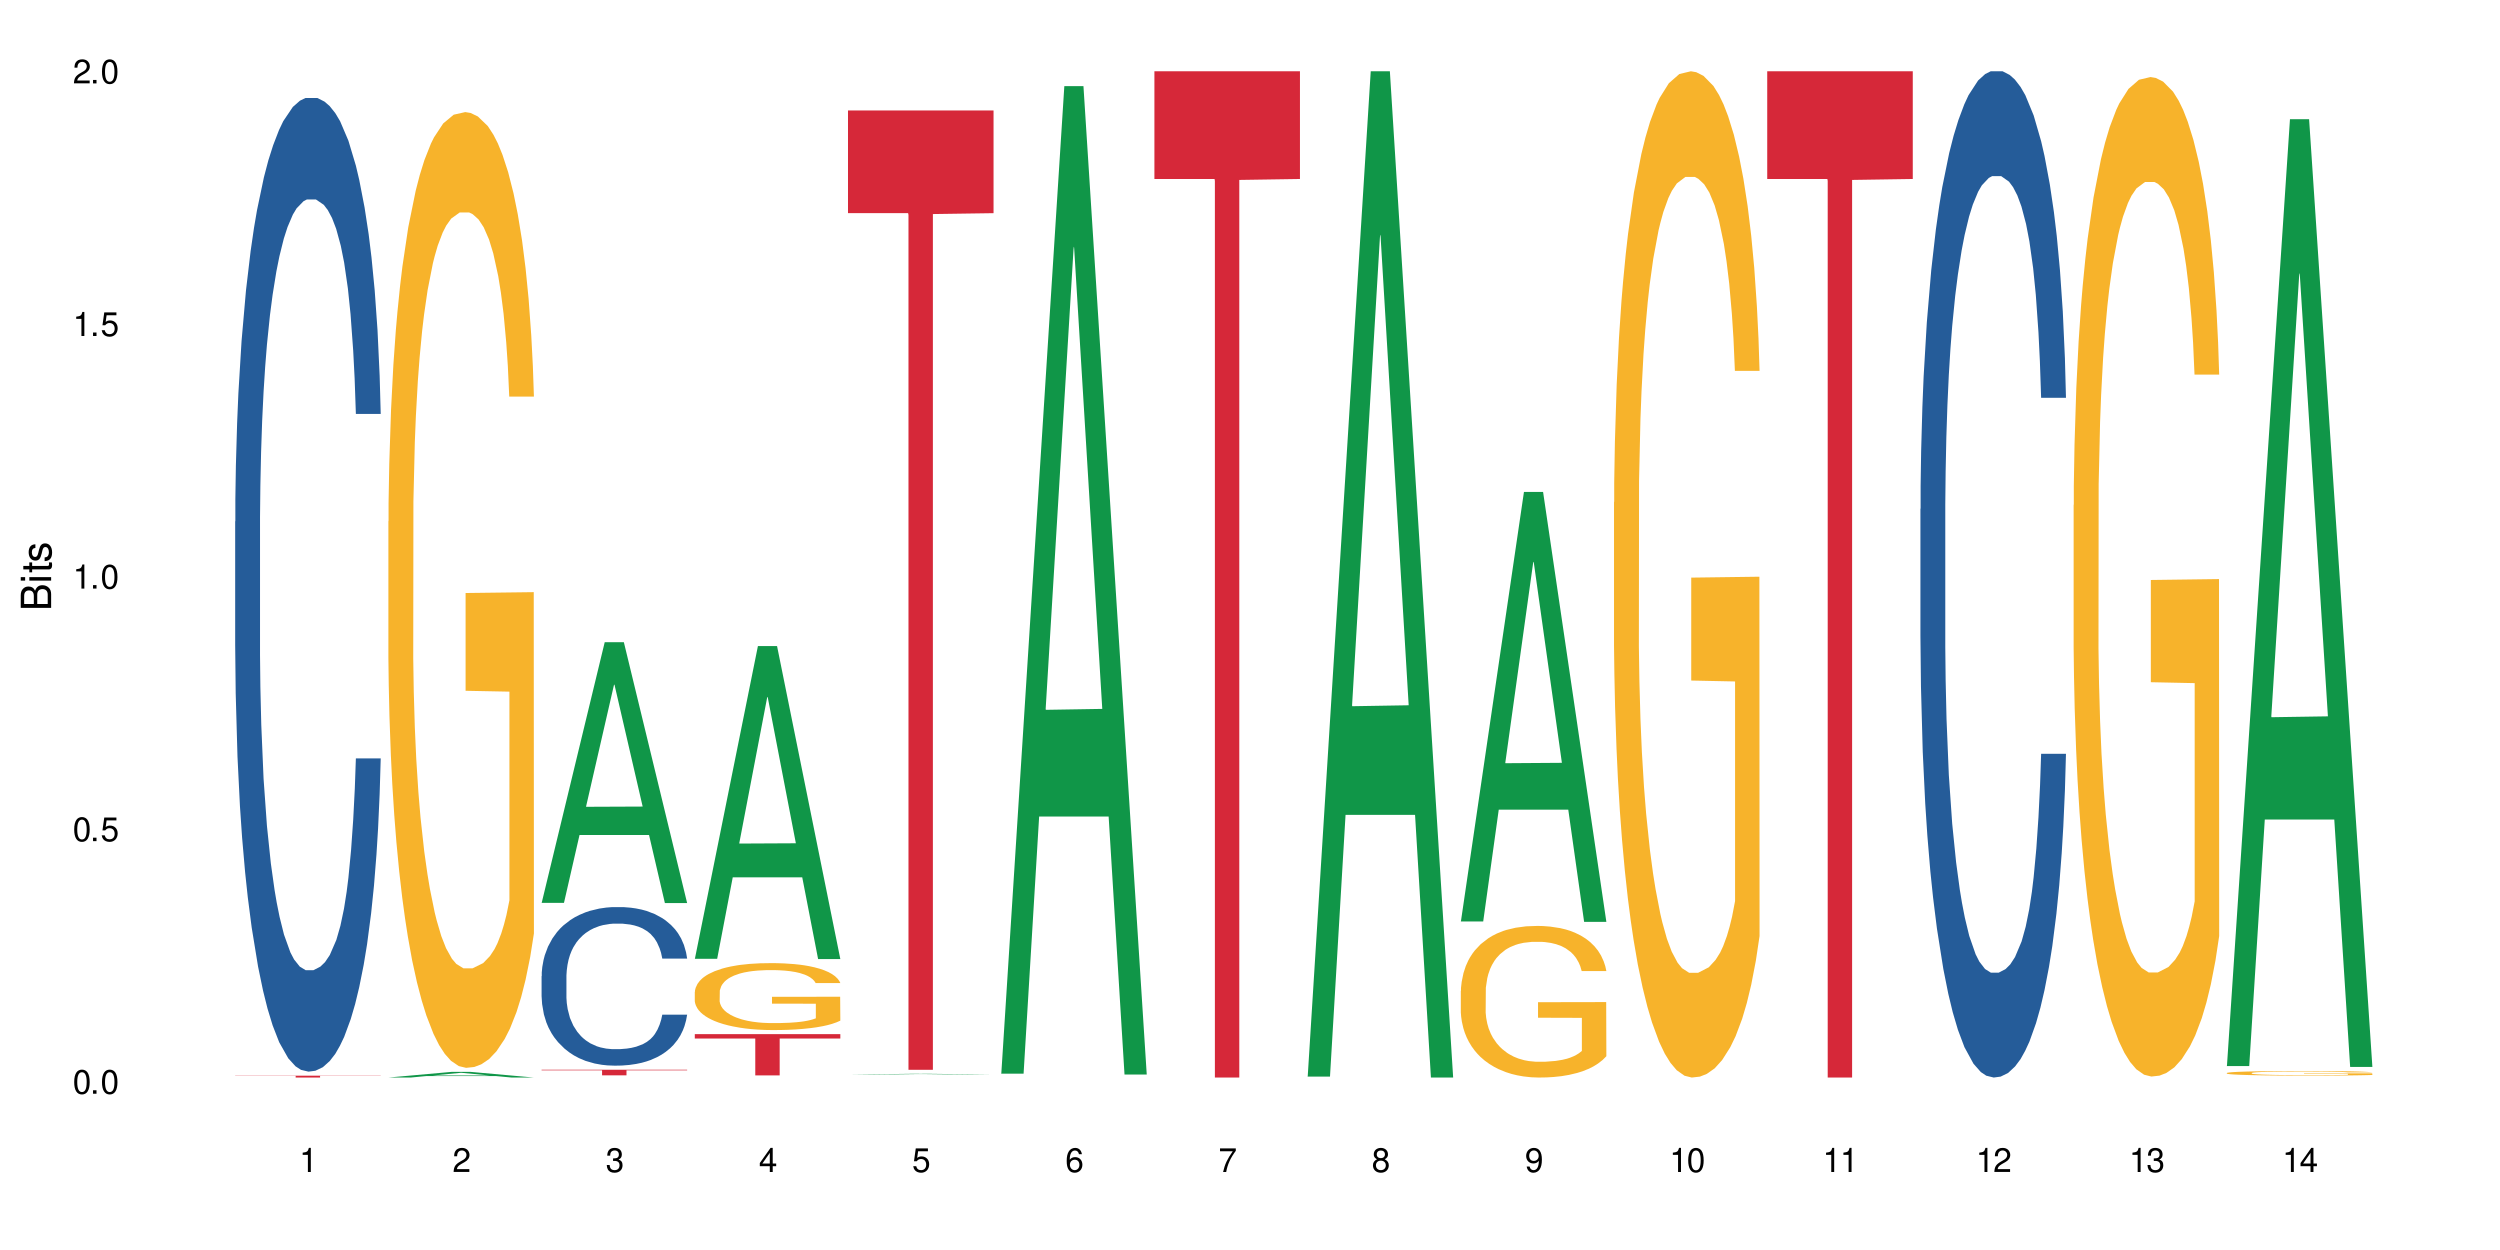
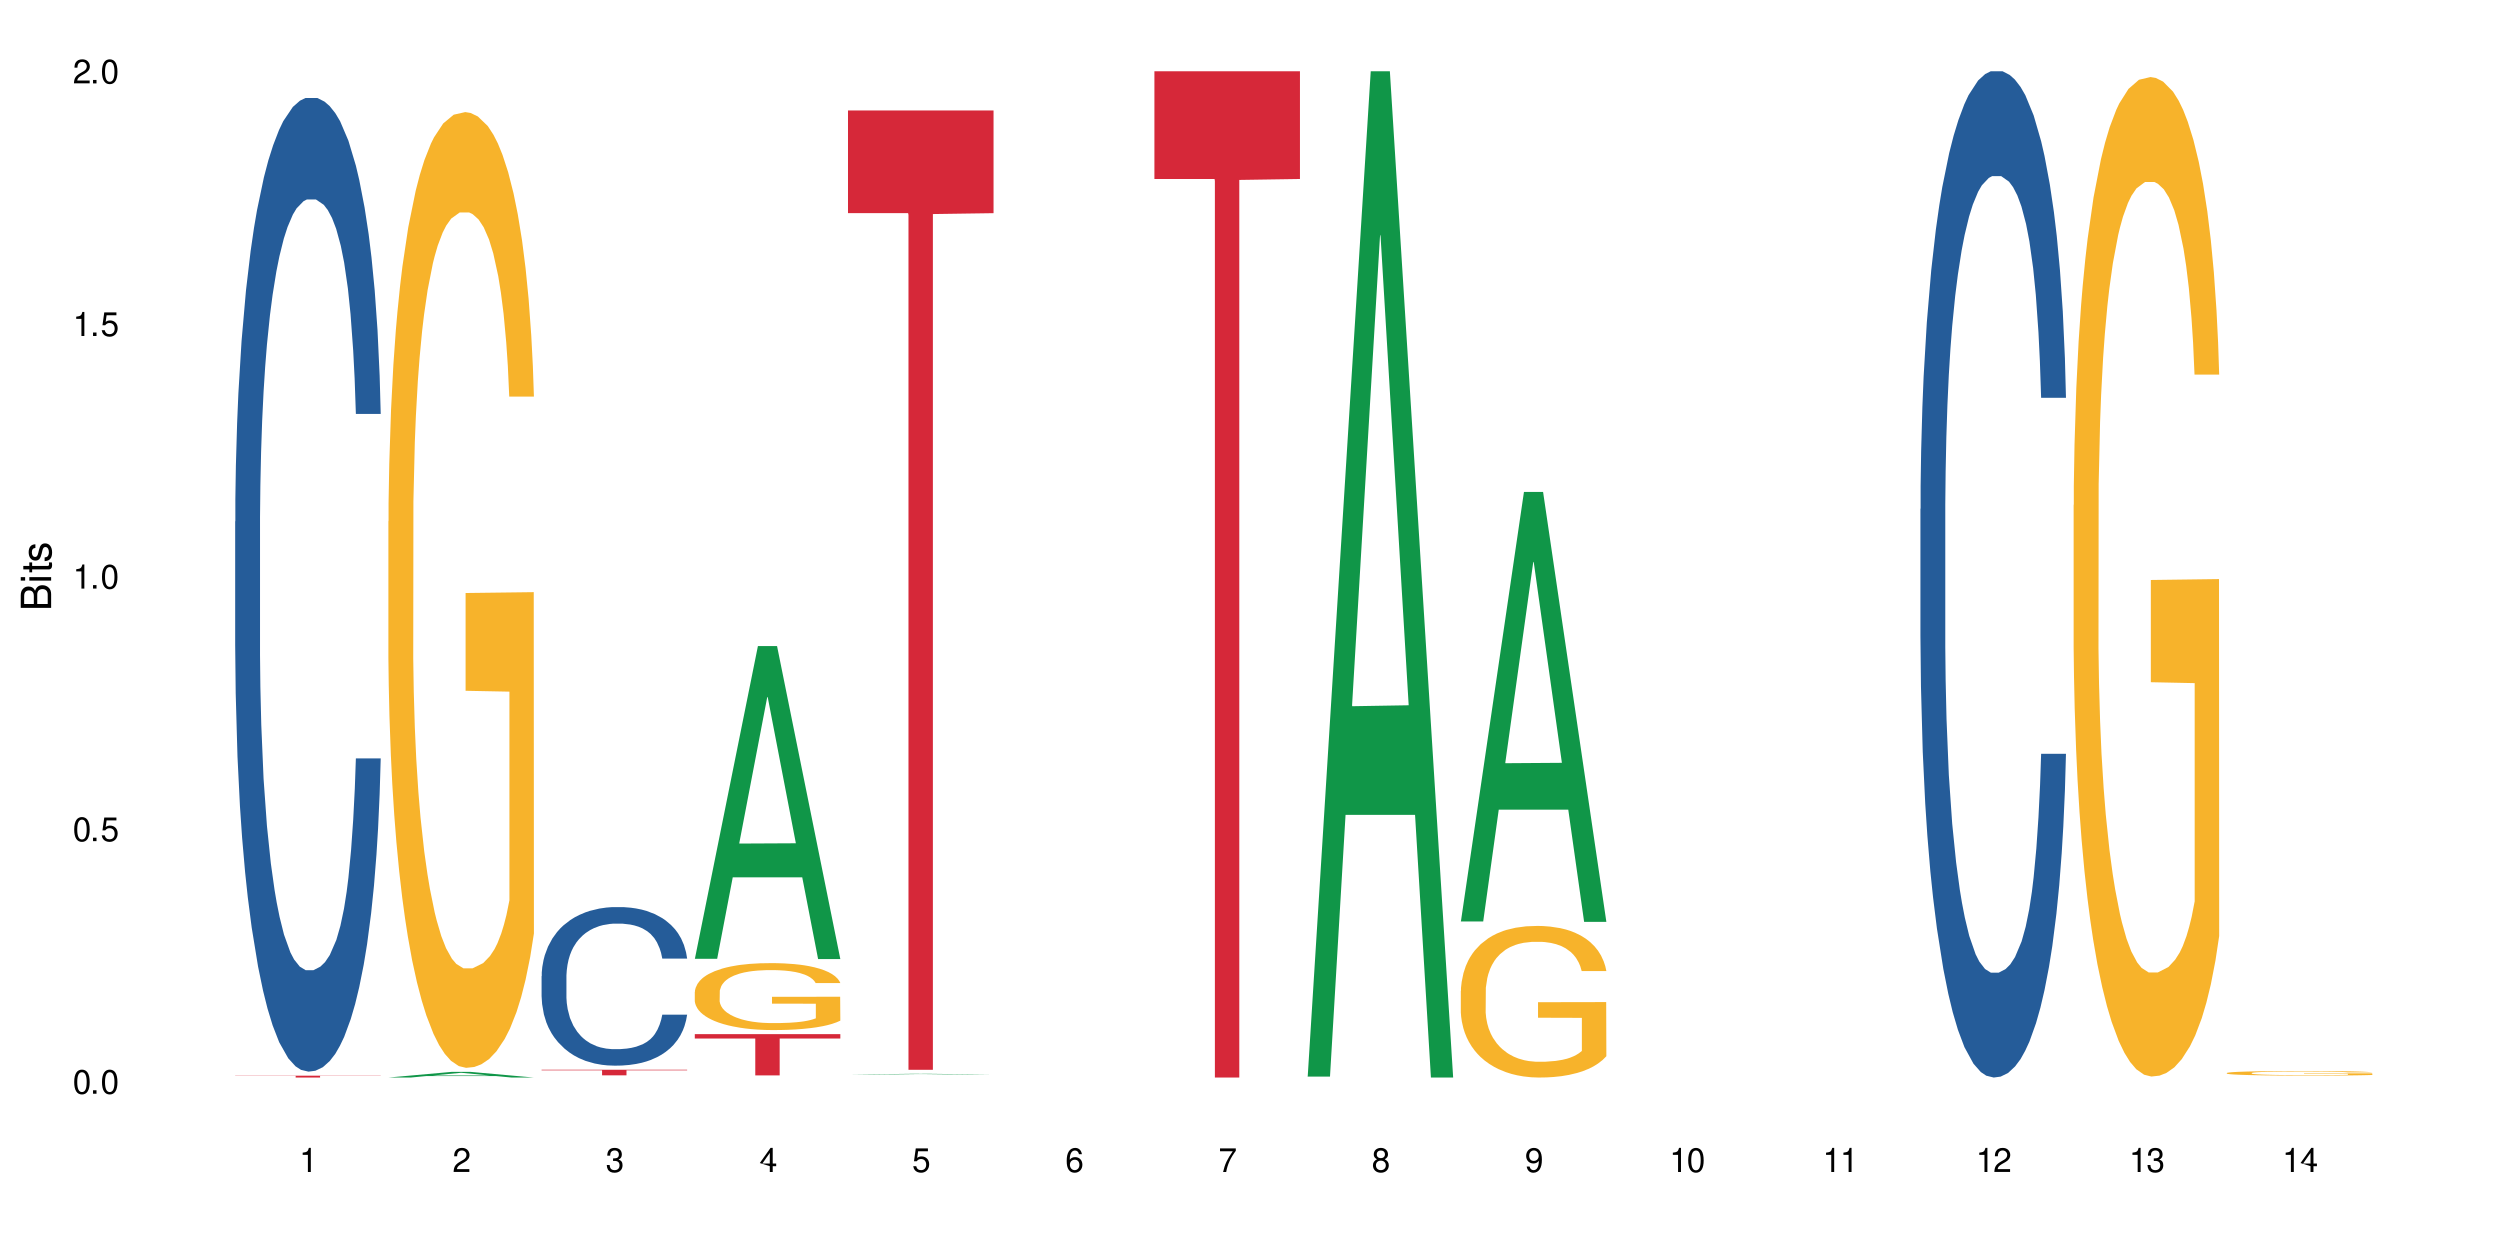
<svg xmlns="http://www.w3.org/2000/svg" xmlns:xlink="http://www.w3.org/1999/xlink" width="720" height="360" viewBox="0 0 720 360">
  <defs>
    <g>
      <g id="glyph-0-0">
</g>
      <g id="glyph-0-1">
        <path d="M 2.641 -6.938 C 2 -6.938 1.422 -6.656 1.078 -6.172 C 0.641 -5.562 0.406 -4.641 0.406 -3.359 C 0.406 -1.016 1.188 0.219 2.641 0.219 C 4.078 0.219 4.859 -1.016 4.859 -3.297 C 4.859 -4.641 4.656 -5.547 4.203 -6.172 C 3.844 -6.656 3.281 -6.938 2.641 -6.938 Z M 2.641 -6.188 C 3.547 -6.188 4 -5.25 4 -3.375 C 4 -1.406 3.562 -0.484 2.625 -0.484 C 1.734 -0.484 1.281 -1.438 1.281 -3.344 C 1.281 -5.25 1.734 -6.188 2.641 -6.188 Z M 2.641 -6.188 " />
      </g>
      <g id="glyph-0-2">
        <path d="M 1.828 -1 L 0.828 -1 L 0.828 0 L 1.828 0 Z M 1.828 -1 " />
      </g>
      <g id="glyph-0-3">
        <path d="M 4.562 -6.797 L 1.062 -6.797 L 0.547 -3.094 L 1.328 -3.094 C 1.719 -3.562 2.047 -3.734 2.578 -3.734 C 3.484 -3.734 4.062 -3.109 4.062 -2.094 C 4.062 -1.125 3.484 -0.531 2.578 -0.531 C 1.828 -0.531 1.375 -0.906 1.188 -1.672 L 0.328 -1.672 C 0.453 -1.109 0.547 -0.844 0.75 -0.594 C 1.125 -0.078 1.828 0.219 2.594 0.219 C 3.969 0.219 4.922 -0.781 4.922 -2.219 C 4.922 -3.562 4.031 -4.484 2.719 -4.484 C 2.25 -4.484 1.859 -4.359 1.469 -4.062 L 1.734 -5.969 L 4.562 -5.969 Z M 4.562 -6.797 " />
      </g>
      <g id="glyph-0-4">
        <path d="M 2.484 -4.938 L 2.484 0 L 3.328 0 L 3.328 -6.938 L 2.766 -6.938 C 2.469 -5.875 2.281 -5.734 0.984 -5.562 L 0.984 -4.938 Z M 2.484 -4.938 " />
      </g>
      <g id="glyph-0-5">
        <path d="M 4.859 -0.828 L 1.281 -0.828 C 1.359 -1.406 1.672 -1.781 2.5 -2.281 L 3.469 -2.828 C 4.406 -3.344 4.906 -4.062 4.906 -4.906 C 4.906 -5.484 4.672 -6.031 4.266 -6.406 C 3.859 -6.766 3.375 -6.938 2.719 -6.938 C 1.859 -6.938 1.219 -6.625 0.844 -6.031 C 0.609 -5.672 0.5 -5.234 0.484 -4.531 L 1.328 -4.531 C 1.359 -5.016 1.406 -5.281 1.531 -5.516 C 1.75 -5.938 2.188 -6.203 2.703 -6.203 C 3.469 -6.203 4.031 -5.641 4.031 -4.891 C 4.031 -4.344 3.719 -3.859 3.125 -3.516 L 2.234 -3 C 0.812 -2.172 0.406 -1.531 0.328 -0.016 L 4.859 -0.016 Z M 4.859 -0.828 " />
      </g>
      <g id="glyph-0-6">
        <path d="M 2.125 -3.188 L 2.578 -3.188 C 3.5 -3.188 3.984 -2.766 3.984 -1.922 C 3.984 -1.062 3.469 -0.531 2.594 -0.531 C 1.656 -0.531 1.203 -1 1.156 -2.016 L 0.312 -2.016 C 0.344 -1.453 0.438 -1.094 0.609 -0.781 C 0.953 -0.109 1.625 0.219 2.547 0.219 C 3.953 0.219 4.859 -0.625 4.859 -1.938 C 4.859 -2.828 4.516 -3.297 3.703 -3.594 C 4.344 -3.844 4.656 -4.328 4.656 -5.031 C 4.656 -6.219 3.875 -6.938 2.578 -6.938 C 1.203 -6.938 0.484 -6.172 0.453 -4.703 L 1.297 -4.703 C 1.312 -5.125 1.344 -5.359 1.453 -5.578 C 1.641 -5.969 2.062 -6.203 2.594 -6.203 C 3.344 -6.203 3.797 -5.75 3.797 -5 C 3.797 -4.516 3.609 -4.219 3.25 -4.047 C 3.016 -3.953 2.703 -3.922 2.125 -3.906 Z M 2.125 -3.188 " />
      </g>
      <g id="glyph-0-7">
-         <path d="M 3.141 -1.672 L 3.141 0 L 3.984 0 L 3.984 -1.672 L 4.984 -1.672 L 4.984 -2.438 L 3.984 -2.438 L 3.984 -6.938 L 3.359 -6.938 L 0.266 -2.578 L 0.266 -1.672 Z M 3.141 -2.438 L 1 -2.438 L 3.141 -5.5 Z M 3.141 -2.438 " />
+         <path d="M 3.141 -1.672 L 3.141 0 L 3.984 0 L 3.984 -1.672 L 4.984 -1.672 L 4.984 -2.438 L 3.984 -2.438 L 3.984 -6.938 L 3.359 -6.938 L 0.266 -2.578 Z M 3.141 -2.438 L 1 -2.438 L 3.141 -5.5 Z M 3.141 -2.438 " />
      </g>
      <g id="glyph-0-8">
        <path d="M 4.781 -5.125 C 4.609 -6.266 3.891 -6.938 2.844 -6.938 C 2.094 -6.938 1.422 -6.578 1.031 -5.953 C 0.594 -5.266 0.406 -4.422 0.406 -3.172 C 0.406 -2 0.578 -1.25 0.984 -0.641 C 1.359 -0.078 1.953 0.219 2.703 0.219 C 3.984 0.219 4.922 -0.75 4.922 -2.094 C 4.922 -3.375 4.062 -4.281 2.844 -4.281 C 2.172 -4.281 1.641 -4.031 1.281 -3.516 C 1.281 -5.234 1.828 -6.188 2.797 -6.188 C 3.391 -6.188 3.797 -5.797 3.938 -5.125 Z M 2.734 -3.531 C 3.547 -3.531 4.062 -2.953 4.062 -2.031 C 4.062 -1.156 3.484 -0.531 2.703 -0.531 C 1.922 -0.531 1.328 -1.188 1.328 -2.078 C 1.328 -2.938 1.906 -3.531 2.734 -3.531 Z M 2.734 -3.531 " />
      </g>
      <g id="glyph-0-9">
        <path d="M 4.984 -6.797 L 0.438 -6.797 L 0.438 -5.969 L 4.109 -5.969 C 2.5 -3.656 1.828 -2.234 1.328 0 L 2.219 0 C 2.594 -2.172 3.453 -4.047 4.984 -6.094 Z M 4.984 -6.797 " />
      </g>
      <g id="glyph-0-10">
        <path d="M 3.75 -3.656 C 4.469 -4.094 4.688 -4.438 4.688 -5.078 C 4.688 -6.172 3.844 -6.938 2.641 -6.938 C 1.438 -6.938 0.594 -6.172 0.594 -5.094 C 0.594 -4.438 0.812 -4.094 1.516 -3.656 C 0.734 -3.266 0.359 -2.703 0.359 -1.922 C 0.359 -0.656 1.281 0.219 2.641 0.219 C 3.984 0.219 4.922 -0.656 4.922 -1.922 C 4.922 -2.703 4.531 -3.266 3.75 -3.656 Z M 2.641 -6.188 C 3.359 -6.188 3.812 -5.75 3.812 -5.062 C 3.812 -4.406 3.344 -3.984 2.641 -3.984 C 1.922 -3.984 1.453 -4.406 1.453 -5.078 C 1.453 -5.75 1.922 -6.188 2.641 -6.188 Z M 2.641 -3.266 C 3.484 -3.266 4.062 -2.719 4.062 -1.906 C 4.062 -1.078 3.484 -0.531 2.625 -0.531 C 1.797 -0.531 1.219 -1.094 1.219 -1.906 C 1.219 -2.719 1.781 -3.266 2.641 -3.266 Z M 2.641 -3.266 " />
      </g>
      <g id="glyph-0-11">
        <path d="M 0.516 -1.578 C 0.672 -0.453 1.406 0.219 2.438 0.219 C 3.188 0.219 3.859 -0.141 4.266 -0.766 C 4.688 -1.453 4.891 -2.297 4.891 -3.547 C 4.891 -4.719 4.703 -5.453 4.312 -6.078 C 3.938 -6.641 3.344 -6.938 2.594 -6.938 C 1.297 -6.938 0.359 -5.969 0.359 -4.625 C 0.359 -3.344 1.234 -2.453 2.453 -2.453 C 3.094 -2.453 3.578 -2.672 4.016 -3.203 C 4 -1.484 3.469 -0.531 2.5 -0.531 C 1.906 -0.531 1.484 -0.906 1.359 -1.578 Z M 2.578 -6.203 C 3.375 -6.203 3.969 -5.531 3.969 -4.641 C 3.969 -3.797 3.391 -3.188 2.547 -3.188 C 1.734 -3.188 1.234 -3.766 1.234 -4.688 C 1.234 -5.562 1.797 -6.203 2.578 -6.203 Z M 2.578 -6.203 " />
      </g>
      <g id="glyph-1-0">
</g>
      <g id="glyph-1-1">
        <path d="M 0 -0.953 L 0 -4.891 C 0 -5.719 -0.234 -6.344 -0.734 -6.797 C -1.188 -7.234 -1.812 -7.469 -2.5 -7.469 C -3.547 -7.469 -4.188 -7 -4.625 -5.875 C -4.984 -6.688 -5.625 -7.094 -6.531 -7.094 C -7.172 -7.094 -7.734 -6.859 -8.141 -6.391 C -8.562 -5.922 -8.75 -5.344 -8.75 -4.5 L -8.75 -0.953 Z M -4.984 -2.062 L -7.766 -2.062 L -7.766 -4.219 C -7.766 -4.844 -7.688 -5.203 -7.453 -5.5 C -7.219 -5.812 -6.859 -5.969 -6.375 -5.969 C -5.891 -5.969 -5.531 -5.812 -5.297 -5.5 C -5.062 -5.203 -4.984 -4.844 -4.984 -4.219 Z M -0.984 -2.062 L -4 -2.062 L -4 -4.781 C -4 -5.766 -3.438 -6.359 -2.484 -6.359 C -1.547 -6.359 -0.984 -5.766 -0.984 -4.781 Z M -0.984 -2.062 " />
      </g>
      <g id="glyph-1-2">
        <path d="M -6.281 -1.797 L -6.281 -0.797 L 0 -0.797 L 0 -1.797 Z M -8.75 -1.797 L -8.75 -0.797 L -7.484 -0.797 L -7.484 -1.797 Z M -8.75 -1.797 " />
      </g>
      <g id="glyph-1-3">
        <path d="M -6.281 -3.047 L -6.281 -2.016 L -8.016 -2.016 L -8.016 -1.016 L -6.281 -1.016 L -6.281 -0.172 L -5.469 -0.172 L -5.469 -1.016 L -0.719 -1.016 C -0.078 -1.016 0.281 -1.453 0.281 -2.234 C 0.281 -2.5 0.25 -2.719 0.188 -3.047 L -0.641 -3.047 C -0.609 -2.906 -0.594 -2.766 -0.594 -2.562 C -0.594 -2.141 -0.719 -2.016 -1.156 -2.016 L -5.469 -2.016 L -5.469 -3.047 Z M -6.281 -3.047 " />
      </g>
      <g id="glyph-1-4">
        <path d="M -4.531 -5.25 C -5.766 -5.25 -6.469 -4.422 -6.469 -2.969 C -6.469 -1.516 -5.719 -0.562 -4.547 -0.562 C -3.562 -0.562 -3.094 -1.062 -2.734 -2.562 L -2.516 -3.484 C -2.344 -4.188 -2.094 -4.469 -1.641 -4.469 C -1.047 -4.469 -0.641 -3.875 -0.641 -3 C -0.641 -2.453 -0.797 -2 -1.062 -1.75 C -1.25 -1.594 -1.422 -1.531 -1.875 -1.469 L -1.875 -0.406 C -0.422 -0.453 0.281 -1.266 0.281 -2.922 C 0.281 -4.5 -0.5 -5.516 -1.719 -5.516 C -2.656 -5.516 -3.172 -4.984 -3.469 -3.734 L -3.703 -2.766 C -3.891 -1.953 -4.156 -1.609 -4.594 -1.609 C -5.188 -1.609 -5.547 -2.125 -5.547 -2.938 C -5.547 -3.75 -5.203 -4.172 -4.531 -4.203 Z M -4.531 -5.25 " />
      </g>
    </g>
  </defs>
  <rect x="-72" y="-36" width="864" height="432" fill="rgb(100%, 100%, 100%)" fill-opacity="1" />
  <path fill-rule="nonzero" fill="rgb(14.51%, 36.078%, 60%)" fill-opacity="1" d="M 67.73 150.23 L 67.781 149.973 L 67.781 143.824 L 67.934 134.082 L 68.293 121.781 L 68.652 113.32 L 69.57 98.199 L 70.848 83.59 L 72.18 72.312 L 73.148 65.645 L 74.02 60.52 L 76.012 51.035 L 77.289 46.168 L 78.672 41.809 L 80.355 37.453 L 81.582 34.887 L 84.344 30.789 L 86.391 28.992 L 87.973 28.223 L 91.398 28.223 L 93.441 29.25 L 94.926 30.531 L 96.562 32.582 L 97.941 34.887 L 100.344 40.527 L 102.492 47.703 L 103.461 51.805 L 104.996 59.75 L 106.172 67.441 L 106.988 74.105 L 107.91 83.59 L 108.727 95.121 L 109.34 108.195 L 109.648 119.215 L 102.492 119.215 L 102.133 108.965 L 101.723 101.02 L 100.957 90.508 L 100.191 83.074 L 99.117 75.645 L 98.145 70.773 L 96.816 65.902 L 95.641 62.828 L 94.414 60.52 L 93.238 58.98 L 90.988 57.445 L 88.383 57.445 L 87.41 57.957 L 85.418 60.008 L 84.344 61.801 L 82.812 65.391 L 81.738 68.723 L 80.461 73.848 L 79.59 78.207 L 78.516 84.871 L 77.75 90.766 L 76.883 99.223 L 76.371 105.633 L 75.91 112.809 L 75.5 121.266 L 75.195 130.238 L 74.988 139.723 L 74.887 148.949 L 74.887 188.676 L 74.988 197.906 L 75.246 208.672 L 75.91 224.305 L 76.883 237.891 L 78.004 248.656 L 79.078 256.344 L 79.691 259.934 L 80.512 264.035 L 81.789 269.16 L 83.629 274.285 L 84.703 276.336 L 86.34 278.387 L 88.023 279.414 L 90.273 279.414 L 92.27 278.387 L 93.598 277.105 L 94.977 275.055 L 96.867 270.699 L 98.043 266.598 L 99.066 261.727 L 99.832 256.855 L 100.344 252.758 L 101.109 244.809 L 101.723 236.098 L 102.184 227.125 L 102.492 218.41 L 109.648 218.41 L 109.34 228.664 L 108.883 238.66 L 108.422 246.094 L 107.707 255.062 L 106.887 263.008 L 105.711 271.98 L 104.742 277.875 L 103.461 284.281 L 102.285 289.152 L 101.008 293.512 L 99.117 298.637 L 97.891 301.199 L 96.562 303.508 L 94.977 305.559 L 92.984 307.352 L 90.836 308.375 L 88.844 308.633 L 86.695 308.121 L 85.109 307.094 L 83.016 304.789 L 80.41 300.176 L 78.516 295.305 L 77.035 290.434 L 75.758 285.309 L 74.324 278.387 L 72.484 267.109 L 71.359 258.395 L 70.594 251.219 L 69.723 241.223 L 69.109 232.25 L 68.395 217.898 L 67.883 199.699 L 67.73 185.602 Z M 67.73 150.23 " />
  <path fill-rule="nonzero" fill="rgb(83.922%, 15.686%, 22.353%)" fill-opacity="1" d="M 67.73 309.797 L 109.648 309.797 L 109.648 309.855 L 92.18 309.855 L 92.18 310.332 L 85.148 310.332 L 85.148 309.855 L 67.73 309.855 Z M 67.73 309.797 " />
  <path fill-rule="nonzero" fill="rgb(6.275%, 58.824%, 28.235%)" fill-opacity="1" d="M 111.855 310.332 L 111.898 310.328 L 130.035 308.703 L 135.543 308.703 L 153.77 310.332 L 147.367 310.332 L 142.801 309.906 L 122.781 309.906 L 118.301 310.332 L 111.855 310.332 L 124.707 309.73 L 140.961 309.73 L 132.855 308.969 L 132.766 308.969 L 132.68 308.973 L 124.66 309.73 L 124.707 309.73 Z M 111.855 310.332 " />
  <path fill-rule="nonzero" fill="rgb(96.863%, 70.196%, 16.863%)" fill-opacity="1" d="M 111.855 150.176 L 111.906 149.926 L 111.906 144.898 L 112.109 133.586 L 112.621 118 L 113.285 105.18 L 114 95.125 L 114.461 89.848 L 115.227 82.305 L 115.891 76.773 L 117.578 65.461 L 119.727 54.906 L 120.902 50.379 L 122.23 46.105 L 124.121 41.328 L 124.992 39.57 L 127.648 35.547 L 130.664 33.035 L 133.988 32.281 L 135.523 32.531 L 137.617 33.539 L 140.48 36.301 L 142.117 38.816 L 143.395 41.328 L 144.723 44.598 L 146.359 49.625 L 147.891 55.66 L 149.117 61.691 L 150.348 69.234 L 151.367 77.277 L 152.238 86.074 L 153.004 96.633 L 153.465 105.43 L 153.77 114.23 L 146.664 114.23 L 146.258 105.43 L 145.797 98.645 L 145.031 90.348 L 144.262 84.316 L 143.496 79.539 L 142.066 73.004 L 140.84 68.98 L 139.305 65.461 L 137.82 63.199 L 136.137 61.691 L 135.113 61.188 L 132.402 61.188 L 129.949 62.949 L 128.52 64.961 L 127.496 66.969 L 126.066 70.742 L 125.195 73.758 L 124.684 75.77 L 123.152 83.562 L 122.129 90.602 L 121.566 95.375 L 120.852 102.918 L 120.34 109.703 L 119.777 119.762 L 119.469 127.301 L 119.062 144.395 L 119.012 189.645 L 119.164 199.195 L 119.469 209.504 L 119.879 218.551 L 120.492 228.105 L 121.105 235.395 L 122.18 245.199 L 123.102 251.734 L 123.816 256.008 L 125.195 262.793 L 125.758 265.059 L 127.086 269.582 L 128.469 273.102 L 130.152 276.117 L 131.434 277.625 L 133.477 278.883 L 136.082 278.883 L 139.152 277.375 L 141.094 275.363 L 142.422 273.352 L 143.293 271.594 L 144.363 268.828 L 145.133 266.312 L 145.848 263.551 L 146.715 259.277 L 146.715 199.195 L 134.09 198.945 L 134.09 170.789 L 153.719 170.539 L 153.77 268.828 L 152.699 275.613 L 151.367 282.152 L 150.09 287.18 L 148.762 291.453 L 146.871 296.227 L 145.336 299.246 L 142.984 302.766 L 140.84 305.027 L 138.59 306.535 L 136.594 307.289 L 134.242 307.539 L 132.148 307.039 L 129.898 305.527 L 128.109 303.52 L 126.473 301.004 L 124.84 297.738 L 122.793 292.457 L 121.465 288.184 L 120.082 282.906 L 118.703 276.621 L 117.477 269.832 L 116.66 264.555 L 115.84 258.52 L 114.973 250.98 L 114.152 242.434 L 113.539 234.641 L 112.98 225.844 L 112.57 217.547 L 112.16 206.234 L 111.957 197.184 L 111.855 189.391 Z M 111.855 150.176 " />
-   <path fill-rule="nonzero" fill="rgb(6.275%, 58.824%, 28.235%)" fill-opacity="1" d="M 155.977 260.02 L 156.023 259.949 L 174.16 184.945 L 179.668 184.945 L 197.895 260.09 L 191.488 260.09 L 186.922 240.477 L 166.902 240.477 L 162.426 260.02 L 155.977 260.02 L 168.828 232.359 L 185.086 232.289 L 176.98 197.223 L 176.891 197.152 L 176.801 197.363 L 168.785 232.289 L 168.828 232.359 Z M 155.977 260.02 " />
  <path fill-rule="nonzero" fill="rgb(14.51%, 36.078%, 60%)" fill-opacity="1" d="M 155.977 281.121 L 156.027 281.082 L 156.027 280.078 L 156.18 278.492 L 156.539 276.488 L 156.898 275.113 L 157.816 272.648 L 159.094 270.27 L 160.426 268.434 L 161.395 267.348 L 162.266 266.516 L 164.258 264.969 L 165.535 264.176 L 166.918 263.469 L 168.602 262.758 L 169.828 262.34 L 172.59 261.672 L 174.637 261.379 L 176.219 261.254 L 179.645 261.254 L 181.688 261.422 L 183.172 261.633 L 184.809 261.965 L 186.188 262.34 L 188.59 263.258 L 190.738 264.426 L 191.707 265.094 L 193.242 266.391 L 194.418 267.641 L 195.234 268.727 L 196.156 270.27 L 196.973 272.148 L 197.586 274.277 L 197.895 276.07 L 190.738 276.07 L 190.379 274.402 L 189.969 273.109 L 189.203 271.398 L 188.438 270.188 L 187.363 268.977 L 186.391 268.184 L 185.062 267.391 L 183.887 266.891 L 182.66 266.516 L 181.484 266.266 L 179.234 266.012 L 176.629 266.012 L 175.656 266.098 L 173.664 266.43 L 172.59 266.723 L 171.059 267.309 L 169.984 267.852 L 168.707 268.684 L 167.836 269.395 L 166.762 270.48 L 165.996 271.438 L 165.129 272.816 L 164.617 273.859 L 164.156 275.027 L 163.746 276.406 L 163.441 277.867 L 163.234 279.41 L 163.133 280.914 L 163.133 287.383 L 163.234 288.887 L 163.492 290.637 L 164.156 293.184 L 165.129 295.395 L 166.25 297.148 L 167.324 298.402 L 167.938 298.984 L 168.758 299.652 L 170.035 300.488 L 171.875 301.324 L 172.949 301.656 L 174.582 301.992 L 176.27 302.156 L 178.52 302.156 L 180.512 301.992 L 181.844 301.781 L 183.223 301.449 L 185.113 300.738 L 186.289 300.07 L 187.312 299.277 L 188.078 298.484 L 188.59 297.816 L 189.355 296.523 L 189.969 295.105 L 190.43 293.645 L 190.738 292.223 L 197.895 292.223 L 197.586 293.895 L 197.129 295.52 L 196.668 296.73 L 195.953 298.191 L 195.133 299.488 L 193.957 300.945 L 192.988 301.906 L 191.707 302.949 L 190.531 303.742 L 189.254 304.453 L 187.363 305.289 L 186.137 305.707 L 184.809 306.082 L 183.223 306.414 L 181.23 306.707 L 179.082 306.875 L 177.09 306.914 L 174.941 306.832 L 173.355 306.664 L 171.262 306.289 L 168.652 305.539 L 166.762 304.746 L 165.281 303.953 L 164.004 303.117 L 162.57 301.992 L 160.73 300.152 L 159.605 298.734 L 158.84 297.566 L 157.969 295.938 L 157.355 294.477 L 156.641 292.141 L 156.129 289.176 L 155.977 286.883 Z M 155.977 281.121 " />
  <path fill-rule="nonzero" fill="rgb(83.922%, 15.686%, 22.353%)" fill-opacity="1" d="M 155.977 308.078 L 197.895 308.078 L 197.895 308.254 L 180.426 308.254 L 180.426 309.699 L 173.395 309.699 L 173.395 308.258 L 173.293 308.254 L 155.977 308.254 Z M 155.977 308.078 " />
  <path fill-rule="nonzero" fill="rgb(6.275%, 58.824%, 28.235%)" fill-opacity="1" d="M 200.102 276.129 L 200.145 276.043 L 218.281 186.062 L 223.789 186.062 L 242.016 276.215 L 235.613 276.215 L 231.047 252.68 L 211.027 252.68 L 206.547 276.129 L 200.102 276.129 L 212.953 242.945 L 229.207 242.863 L 221.102 200.789 L 221.012 200.707 L 220.926 200.961 L 212.906 242.863 L 212.953 242.945 Z M 200.102 276.129 " />
  <path fill-rule="nonzero" fill="rgb(96.863%, 70.196%, 16.863%)" fill-opacity="1" d="M 200.102 285.637 L 200.152 285.617 L 200.152 285.266 L 200.355 284.473 L 200.867 283.383 L 201.531 282.484 L 202.246 281.781 L 202.707 281.41 L 203.473 280.883 L 204.137 280.496 L 205.824 279.703 L 207.973 278.961 L 209.148 278.645 L 210.477 278.348 L 212.367 278.012 L 213.238 277.887 L 215.895 277.605 L 218.91 277.43 L 222.234 277.379 L 223.77 277.395 L 225.863 277.465 L 228.727 277.66 L 230.363 277.836 L 231.641 278.012 L 232.969 278.242 L 234.605 278.594 L 236.137 279.016 L 237.363 279.438 L 238.594 279.965 L 239.613 280.531 L 240.484 281.145 L 241.25 281.887 L 241.711 282.504 L 242.016 283.117 L 234.91 283.117 L 234.504 282.504 L 234.043 282.027 L 233.277 281.445 L 232.508 281.023 L 231.742 280.688 L 230.312 280.23 L 229.082 279.949 L 227.551 279.703 L 226.066 279.543 L 224.383 279.438 L 223.359 279.402 L 220.648 279.402 L 218.195 279.527 L 216.766 279.668 L 215.742 279.809 L 214.312 280.07 L 213.441 280.285 L 212.93 280.426 L 211.398 280.969 L 210.375 281.465 L 209.812 281.797 L 209.098 282.324 L 208.586 282.801 L 208.023 283.508 L 207.715 284.035 L 207.309 285.23 L 207.258 288.402 L 207.41 289.07 L 207.715 289.793 L 208.125 290.426 L 208.738 291.094 L 209.352 291.605 L 210.426 292.293 L 211.348 292.75 L 212.062 293.051 L 213.441 293.527 L 214.004 293.684 L 215.332 294 L 216.715 294.246 L 218.398 294.457 L 219.68 294.566 L 221.723 294.652 L 224.328 294.652 L 227.398 294.547 L 229.34 294.406 L 230.668 294.266 L 231.539 294.141 L 232.609 293.949 L 233.379 293.773 L 234.094 293.578 L 234.961 293.277 L 234.961 289.07 L 222.336 289.055 L 222.336 287.082 L 241.965 287.062 L 242.016 293.949 L 240.941 294.422 L 239.613 294.883 L 238.336 295.234 L 237.008 295.531 L 235.117 295.867 L 233.582 296.078 L 231.23 296.324 L 229.082 296.484 L 226.836 296.59 L 224.84 296.641 L 222.488 296.66 L 220.395 296.625 L 218.145 296.52 L 216.355 296.379 L 214.719 296.203 L 213.082 295.973 L 211.039 295.602 L 209.711 295.305 L 208.328 294.934 L 206.949 294.492 L 205.723 294.02 L 204.906 293.648 L 204.086 293.227 L 203.219 292.699 L 202.398 292.098 L 201.785 291.555 L 201.223 290.938 L 200.816 290.355 L 200.406 289.562 L 200.203 288.93 L 200.102 288.383 Z M 200.102 285.637 " />
  <path fill-rule="nonzero" fill="rgb(83.922%, 15.686%, 22.353%)" fill-opacity="1" d="M 200.102 297.824 L 242.016 297.824 L 242.016 299.094 L 224.547 299.105 L 224.547 309.707 L 217.52 309.707 L 217.52 299.117 L 217.418 299.094 L 200.102 299.094 Z M 200.102 297.824 " />
  <path fill-rule="nonzero" fill="rgb(6.275%, 58.824%, 28.235%)" fill-opacity="1" d="M 244.223 309.492 L 244.27 309.492 L 262.406 309.258 L 267.914 309.258 L 286.141 309.492 L 279.734 309.492 L 275.168 309.434 L 255.148 309.434 L 250.672 309.492 L 244.223 309.492 L 257.074 309.406 L 273.332 309.406 L 265.227 309.297 L 265.047 309.297 L 257.031 309.406 L 257.074 309.406 Z M 244.223 309.492 " />
  <path fill-rule="nonzero" fill="rgb(83.922%, 15.686%, 22.353%)" fill-opacity="1" d="M 244.223 31.816 L 286.141 31.816 L 286.141 61.391 L 268.672 61.648 L 268.672 308.094 L 261.641 308.094 L 261.641 61.91 L 261.539 61.391 L 244.223 61.391 Z M 244.223 31.816 " />
-   <path fill-rule="nonzero" fill="rgb(6.275%, 58.824%, 28.235%)" fill-opacity="1" d="M 288.348 309.207 L 288.391 308.938 L 306.527 24.812 L 312.035 24.812 L 330.262 309.473 L 323.859 309.473 L 319.289 235.168 L 299.273 235.168 L 294.793 309.207 L 288.348 309.207 L 301.199 204.43 L 317.453 204.16 L 309.348 71.32 L 309.258 71.055 L 309.172 71.855 L 301.152 204.16 L 301.199 204.43 Z M 288.348 309.207 " />
  <path fill-rule="nonzero" fill="rgb(83.922%, 15.686%, 22.353%)" fill-opacity="1" d="M 332.469 20.527 L 374.387 20.527 L 374.387 51.547 L 356.918 51.82 L 356.918 310.332 L 349.887 310.332 L 349.887 52.094 L 349.785 51.547 L 332.469 51.547 Z M 332.469 20.527 " />
  <path fill-rule="nonzero" fill="rgb(6.275%, 58.824%, 28.235%)" fill-opacity="1" d="M 376.594 310.059 L 376.637 309.789 L 394.773 20.527 L 400.281 20.527 L 418.508 310.332 L 412.105 310.332 L 407.535 234.684 L 387.52 234.684 L 383.039 310.059 L 376.594 310.059 L 389.445 203.391 L 405.699 203.117 L 397.594 67.875 L 397.504 67.602 L 397.414 68.418 L 389.398 203.117 L 389.445 203.391 Z M 376.594 310.059 " />
  <path fill-rule="nonzero" fill="rgb(6.275%, 58.824%, 28.235%)" fill-opacity="1" d="M 420.715 265.383 L 420.758 265.266 L 438.898 141.676 L 444.406 141.676 L 462.633 265.5 L 456.227 265.5 L 451.66 233.176 L 431.641 233.176 L 427.164 265.383 L 420.715 265.383 L 433.566 219.805 L 449.824 219.691 L 441.719 161.906 L 441.629 161.789 L 441.539 162.137 L 433.523 219.691 L 433.566 219.805 Z M 420.715 265.383 " />
  <path fill-rule="nonzero" fill="rgb(96.863%, 70.196%, 16.863%)" fill-opacity="1" d="M 420.715 285.367 L 420.766 285.328 L 420.766 284.531 L 420.969 282.734 L 421.48 280.262 L 422.145 278.23 L 422.863 276.633 L 423.32 275.797 L 424.09 274.602 L 424.754 273.723 L 426.441 271.926 L 428.586 270.254 L 429.762 269.535 L 431.094 268.855 L 432.984 268.098 L 433.852 267.82 L 436.512 267.184 L 439.527 266.781 L 442.848 266.664 L 444.383 266.703 L 446.477 266.863 L 449.34 267.301 L 450.977 267.699 L 452.254 268.098 L 453.582 268.617 L 455.219 269.414 L 456.754 270.371 L 457.98 271.328 L 459.207 272.527 L 460.23 273.801 L 461.098 275.199 L 461.863 276.871 L 462.324 278.27 L 462.633 279.664 L 455.527 279.664 L 455.117 278.27 L 454.656 277.191 L 453.891 275.875 L 453.125 274.918 L 452.355 274.16 L 450.926 273.125 L 449.699 272.484 L 448.164 271.926 L 446.684 271.57 L 444.996 271.328 L 443.973 271.25 L 441.266 271.25 L 438.812 271.527 L 437.379 271.848 L 436.355 272.168 L 434.926 272.766 L 434.059 273.242 L 433.547 273.562 L 432.012 274.801 L 430.988 275.914 L 430.426 276.672 L 429.711 277.871 L 429.199 278.945 L 428.637 280.543 L 428.332 281.738 L 427.922 284.449 L 427.871 291.629 L 428.023 293.145 L 428.332 294.777 L 428.742 296.215 L 429.355 297.73 L 429.969 298.887 L 431.039 300.441 L 431.961 301.48 L 432.676 302.156 L 434.059 303.234 L 434.617 303.594 L 435.949 304.309 L 437.328 304.867 L 439.016 305.348 L 440.293 305.586 L 442.336 305.785 L 444.945 305.785 L 448.012 305.547 L 449.953 305.227 L 451.285 304.91 L 452.152 304.629 L 453.227 304.191 L 453.992 303.793 L 454.707 303.352 L 455.578 302.676 L 455.578 293.145 L 442.953 293.105 L 442.953 288.637 L 462.582 288.598 L 462.633 304.191 L 461.559 305.27 L 460.23 306.305 L 458.953 307.102 L 457.621 307.781 L 455.73 308.539 L 454.195 309.016 L 451.848 309.574 L 449.699 309.934 L 447.449 310.172 L 445.457 310.293 L 443.105 310.332 L 441.008 310.254 L 438.758 310.012 L 436.969 309.695 L 435.336 309.297 L 433.699 308.777 L 431.652 307.941 L 430.324 307.262 L 428.945 306.426 L 427.566 305.426 L 426.336 304.352 L 425.52 303.512 L 424.703 302.555 L 423.832 301.359 L 423.016 300.004 L 422.402 298.766 L 421.84 297.371 L 421.43 296.055 L 421.023 294.262 L 420.816 292.824 L 420.715 291.59 Z M 420.715 285.367 " />
-   <path fill-rule="nonzero" fill="rgb(96.863%, 70.196%, 16.863%)" fill-opacity="1" d="M 464.836 144.652 L 464.891 144.387 L 464.891 139.094 L 465.094 127.184 L 465.605 110.777 L 466.27 97.277 L 466.984 86.691 L 467.445 81.133 L 468.211 73.195 L 468.875 67.371 L 470.562 55.461 L 472.711 44.348 L 473.887 39.582 L 475.215 35.082 L 477.105 30.055 L 477.977 28.203 L 480.633 23.965 L 483.648 21.32 L 486.973 20.527 L 488.504 20.789 L 490.602 21.848 L 493.465 24.762 L 495.102 27.406 L 496.379 30.055 L 497.707 33.496 L 499.344 38.789 L 500.875 45.141 L 502.102 51.492 L 503.328 59.43 L 504.352 67.902 L 505.223 77.164 L 505.988 88.281 L 506.449 97.543 L 506.754 106.805 L 499.648 106.805 L 499.242 97.543 L 498.781 90.398 L 498.012 81.664 L 497.246 75.312 L 496.48 70.281 L 495.047 63.402 L 493.82 59.168 L 492.289 55.461 L 490.805 53.078 L 489.117 51.492 L 488.098 50.961 L 485.387 50.961 L 482.934 52.816 L 481.504 54.934 L 480.48 57.051 L 479.047 61.02 L 478.18 64.195 L 477.668 66.312 L 476.137 74.516 L 475.113 81.93 L 474.551 86.957 L 473.836 94.898 L 473.324 102.043 L 472.762 112.629 L 472.453 120.57 L 472.047 138.566 L 471.996 186.207 L 472.148 196.262 L 472.453 207.113 L 472.863 216.641 L 473.477 226.699 L 474.09 234.375 L 475.164 244.695 L 476.082 251.578 L 476.801 256.078 L 478.18 263.223 L 478.742 265.605 L 480.07 270.367 L 481.453 274.074 L 483.137 277.25 L 484.418 278.836 L 486.461 280.16 L 489.066 280.16 L 492.137 278.574 L 494.078 276.457 L 495.406 274.34 L 496.277 272.484 L 497.348 269.574 L 498.117 266.926 L 498.832 264.016 L 499.699 259.516 L 499.699 196.262 L 487.074 195.996 L 487.074 166.355 L 506.703 166.09 L 506.754 269.574 L 505.68 276.719 L 504.352 283.602 L 503.074 288.895 L 501.746 293.395 L 499.855 298.422 L 498.32 301.598 L 495.969 305.305 L 493.82 307.688 L 491.574 309.273 L 489.578 310.066 L 487.227 310.332 L 485.133 309.805 L 482.883 308.215 L 481.094 306.098 L 479.457 303.453 L 477.82 300.012 L 475.777 294.453 L 474.449 289.953 L 473.066 284.395 L 471.688 277.777 L 470.461 270.633 L 469.645 265.074 L 468.824 258.723 L 467.957 250.781 L 467.137 241.785 L 466.523 233.578 L 465.961 224.316 L 465.555 215.582 L 465.145 203.672 L 464.941 194.145 L 464.836 185.941 Z M 464.836 144.652 " />
-   <path fill-rule="nonzero" fill="rgb(83.922%, 15.686%, 22.353%)" fill-opacity="1" d="M 508.961 20.527 L 550.879 20.527 L 550.879 51.547 L 533.406 51.82 L 533.406 310.332 L 526.379 310.332 L 526.379 52.094 L 526.277 51.547 L 508.961 51.547 Z M 508.961 20.527 " />
  <path fill-rule="nonzero" fill="rgb(14.51%, 36.078%, 60%)" fill-opacity="1" d="M 553.082 146.621 L 553.137 146.355 L 553.137 140 L 553.289 129.934 L 553.645 117.215 L 554.004 108.477 L 554.926 92.844 L 556.203 77.746 L 557.531 66.09 L 558.504 59.203 L 559.371 53.902 L 561.363 44.102 L 562.645 39.07 L 564.023 34.566 L 565.711 30.062 L 566.938 27.414 L 569.695 23.176 L 571.742 21.32 L 573.328 20.527 L 576.75 20.527 L 578.797 21.586 L 580.277 22.91 L 581.914 25.031 L 583.293 27.414 L 585.695 33.242 L 587.844 40.66 L 588.816 44.898 L 590.348 53.109 L 591.523 61.055 L 592.344 67.945 L 593.262 77.746 L 594.082 89.668 L 594.695 103.176 L 595 114.566 L 587.844 114.566 L 587.484 103.973 L 587.078 95.758 L 586.312 84.898 L 585.543 77.215 L 584.469 69.535 L 583.5 64.5 L 582.172 59.469 L 580.996 56.289 L 579.766 53.902 L 578.59 52.316 L 576.344 50.727 L 573.734 50.727 L 572.766 51.254 L 570.77 53.375 L 569.695 55.23 L 568.164 58.938 L 567.09 62.383 L 565.812 67.68 L 564.941 72.184 L 563.871 79.07 L 563.102 85.164 L 562.234 93.906 L 561.723 100.527 L 561.262 107.945 L 560.855 116.688 L 560.547 125.957 L 560.344 135.762 L 560.242 145.297 L 560.242 186.355 L 560.344 195.895 L 560.598 207.02 L 561.262 223.18 L 562.234 237.219 L 563.359 248.344 L 564.434 256.293 L 565.047 260 L 565.863 264.238 L 567.141 269.535 L 568.98 274.836 L 570.055 276.953 L 571.691 279.074 L 573.379 280.133 L 575.625 280.133 L 577.621 279.074 L 578.949 277.75 L 580.328 275.629 L 582.223 271.125 L 583.398 266.887 L 584.418 261.855 L 585.188 256.82 L 585.695 252.582 L 586.465 244.371 L 587.078 235.363 L 587.539 226.094 L 587.844 217.086 L 595 217.086 L 594.695 227.684 L 594.234 238.012 L 593.773 245.695 L 593.059 254.969 L 592.242 263.18 L 591.066 272.449 L 590.094 278.543 L 588.816 285.168 L 587.641 290.199 L 586.363 294.703 L 584.469 300 L 583.242 302.648 L 581.914 305.035 L 580.328 307.152 L 578.336 309.008 L 576.188 310.066 L 574.195 310.332 L 572.047 309.801 L 570.465 308.742 L 568.367 306.359 L 565.762 301.59 L 563.871 296.559 L 562.387 291.523 L 561.109 286.227 L 559.68 279.074 L 557.836 267.418 L 556.715 258.41 L 555.945 250.992 L 555.078 240.664 L 554.465 231.391 L 553.75 216.555 L 553.238 197.746 L 553.082 183.18 Z M 553.082 146.621 " />
  <path fill-rule="nonzero" fill="rgb(96.863%, 70.196%, 16.863%)" fill-opacity="1" d="M 597.207 145.477 L 597.258 145.215 L 597.258 139.957 L 597.461 128.129 L 597.973 111.828 L 598.637 98.422 L 599.355 87.906 L 599.812 82.387 L 600.582 74.5 L 601.246 68.715 L 602.934 56.887 L 605.078 45.844 L 606.254 41.113 L 607.582 36.645 L 609.477 31.648 L 610.344 29.809 L 613.004 25.602 L 616.02 22.973 L 619.34 22.188 L 620.875 22.449 L 622.969 23.5 L 625.832 26.391 L 627.469 29.02 L 628.746 31.648 L 630.074 35.066 L 631.711 40.324 L 633.246 46.633 L 634.473 52.941 L 635.699 60.828 L 636.723 69.242 L 637.59 78.441 L 638.355 89.484 L 638.816 98.684 L 639.125 107.887 L 632.02 107.887 L 631.609 98.684 L 631.148 91.586 L 630.383 82.91 L 629.617 76.602 L 628.848 71.609 L 627.418 64.773 L 626.191 60.566 L 624.656 56.887 L 623.176 54.52 L 621.488 52.941 L 620.465 52.418 L 617.758 52.418 L 615.301 54.258 L 613.871 56.359 L 612.848 58.465 L 611.418 62.406 L 610.547 65.562 L 610.039 67.664 L 608.504 75.812 L 607.48 83.176 L 606.918 88.168 L 606.203 96.055 L 605.691 103.152 L 605.129 113.668 L 604.824 121.555 L 604.414 139.434 L 604.363 186.75 L 604.516 196.742 L 604.824 207.52 L 605.23 216.98 L 605.848 226.973 L 606.461 234.594 L 607.531 244.848 L 608.453 251.684 L 609.168 256.152 L 610.547 263.25 L 611.109 265.617 L 612.441 270.348 L 613.82 274.027 L 615.508 277.184 L 616.785 278.762 L 618.828 280.074 L 621.438 280.074 L 624.504 278.496 L 626.445 276.395 L 627.777 274.289 L 628.645 272.449 L 629.719 269.559 L 630.484 266.93 L 631.199 264.039 L 632.07 259.57 L 632.07 196.742 L 619.441 196.477 L 619.441 167.035 L 639.074 166.773 L 639.125 269.559 L 638.051 276.656 L 636.723 283.492 L 635.441 288.75 L 634.113 293.219 L 632.223 298.215 L 630.688 301.367 L 628.336 305.047 L 626.191 307.414 L 623.941 308.992 L 621.949 309.781 L 619.598 310.043 L 617.5 309.516 L 615.25 307.941 L 613.461 305.836 L 611.828 303.207 L 610.191 299.789 L 608.145 294.27 L 606.816 289.801 L 605.438 284.281 L 604.055 277.707 L 602.828 270.609 L 602.012 265.09 L 601.195 258.781 L 600.324 250.895 L 599.508 241.957 L 598.895 233.809 L 598.332 224.605 L 597.922 215.93 L 597.512 204.102 L 597.309 194.637 L 597.207 186.488 Z M 597.207 145.477 " />
-   <path fill-rule="nonzero" fill="rgb(6.275%, 58.824%, 28.235%)" fill-opacity="1" d="M 641.328 307.027 L 641.375 306.77 L 659.512 34.328 L 665.02 34.328 L 683.246 307.285 L 676.844 307.285 L 672.273 236.035 L 652.258 236.035 L 647.777 307.027 L 641.328 307.027 L 654.184 206.559 L 670.438 206.305 L 662.332 78.926 L 662.242 78.668 L 662.152 79.438 L 654.137 206.305 L 654.184 206.559 Z M 641.328 307.027 " />
  <path fill-rule="nonzero" fill="rgb(96.863%, 70.196%, 16.863%)" fill-opacity="1" d="M 641.328 309.016 L 641.383 309.016 L 641.383 308.992 L 641.586 308.938 L 642.098 308.863 L 642.762 308.801 L 643.477 308.75 L 643.938 308.727 L 644.703 308.688 L 645.367 308.664 L 647.055 308.609 L 649.203 308.559 L 650.379 308.535 L 651.707 308.516 L 653.598 308.492 L 654.469 308.484 L 657.125 308.465 L 660.141 308.449 L 664.996 308.449 L 667.094 308.453 L 669.957 308.469 L 671.59 308.48 L 672.871 308.492 L 674.199 308.508 L 675.836 308.531 L 677.367 308.559 L 678.594 308.59 L 679.82 308.625 L 680.844 308.664 L 681.715 308.707 L 682.48 308.758 L 682.941 308.801 L 683.246 308.844 L 676.141 308.844 L 675.73 308.801 L 675.273 308.77 L 674.504 308.727 L 673.738 308.699 L 672.973 308.676 L 671.539 308.645 L 670.312 308.625 L 668.781 308.609 L 667.297 308.598 L 665.609 308.59 L 664.59 308.586 L 661.879 308.586 L 659.426 308.598 L 657.996 308.605 L 656.973 308.613 L 655.539 308.633 L 654.672 308.648 L 654.16 308.656 L 652.625 308.695 L 651.605 308.73 L 651.043 308.754 L 650.328 308.789 L 649.816 308.82 L 649.254 308.871 L 648.945 308.906 L 648.539 308.988 L 648.484 309.207 L 648.641 309.254 L 648.945 309.305 L 649.355 309.348 L 649.969 309.395 L 650.582 309.43 L 651.656 309.477 L 652.574 309.508 L 653.293 309.527 L 654.672 309.562 L 655.234 309.574 L 656.562 309.594 L 657.941 309.613 L 659.629 309.625 L 660.906 309.633 L 662.953 309.641 L 665.559 309.641 L 668.625 309.633 L 670.57 309.621 L 671.898 309.613 L 672.766 309.605 L 673.84 309.59 L 674.609 309.578 L 675.324 309.566 L 676.191 309.543 L 676.191 309.254 L 663.566 309.254 L 663.566 309.117 L 683.195 309.117 L 683.246 309.59 L 682.172 309.625 L 680.844 309.656 L 679.566 309.68 L 678.238 309.699 L 676.344 309.723 L 674.812 309.738 L 672.461 309.754 L 670.312 309.766 L 668.066 309.773 L 666.07 309.777 L 661.625 309.777 L 659.375 309.77 L 657.586 309.758 L 655.949 309.746 L 654.312 309.73 L 652.27 309.707 L 650.941 309.684 L 649.559 309.66 L 648.18 309.629 L 646.953 309.598 L 646.137 309.57 L 645.316 309.543 L 644.449 309.504 L 643.629 309.465 L 643.016 309.426 L 642.453 309.383 L 642.047 309.344 L 641.637 309.289 L 641.434 309.246 L 641.328 309.207 Z M 641.328 309.016 " />
  <g fill="rgb(0%, 0%, 0%)" fill-opacity="1">
    <use xlink:href="#glyph-0-1" x="20.965" y="314.993" />
    <use xlink:href="#glyph-0-2" x="25.965" y="314.993" />
    <use xlink:href="#glyph-0-1" x="28.965" y="314.993" />
  </g>
  <g fill="rgb(0%, 0%, 0%)" fill-opacity="1">
    <use xlink:href="#glyph-0-1" x="20.965" y="242.251" />
    <use xlink:href="#glyph-0-2" x="25.965" y="242.251" />
    <use xlink:href="#glyph-0-3" x="28.965" y="242.251" />
  </g>
  <g fill="rgb(0%, 0%, 0%)" fill-opacity="1">
    <use xlink:href="#glyph-0-4" x="20.965" y="169.509" />
    <use xlink:href="#glyph-0-2" x="25.965" y="169.509" />
    <use xlink:href="#glyph-0-1" x="28.965" y="169.509" />
  </g>
  <g fill="rgb(0%, 0%, 0%)" fill-opacity="1">
    <use xlink:href="#glyph-0-4" x="20.965" y="96.767" />
    <use xlink:href="#glyph-0-2" x="25.965" y="96.767" />
    <use xlink:href="#glyph-0-3" x="28.965" y="96.767" />
  </g>
  <g fill="rgb(0%, 0%, 0%)" fill-opacity="1">
    <use xlink:href="#glyph-0-5" x="20.965" y="24.024" />
    <use xlink:href="#glyph-0-2" x="25.965" y="24.024" />
    <use xlink:href="#glyph-0-1" x="28.965" y="24.024" />
  </g>
  <g fill="rgb(0%, 0%, 0%)" fill-opacity="1">
    <use xlink:href="#glyph-0-4" x="86.188" y="337.532" />
  </g>
  <g fill="rgb(0%, 0%, 0%)" fill-opacity="1">
    <use xlink:href="#glyph-0-5" x="130.312" y="337.532" />
  </g>
  <g fill="rgb(0%, 0%, 0%)" fill-opacity="1">
    <use xlink:href="#glyph-0-6" x="174.434" y="337.532" />
  </g>
  <g fill="rgb(0%, 0%, 0%)" fill-opacity="1">
    <use xlink:href="#glyph-0-7" x="218.559" y="337.532" />
  </g>
  <g fill="rgb(0%, 0%, 0%)" fill-opacity="1">
    <use xlink:href="#glyph-0-3" x="262.68" y="337.532" />
  </g>
  <g fill="rgb(0%, 0%, 0%)" fill-opacity="1">
    <use xlink:href="#glyph-0-8" x="306.805" y="337.532" />
  </g>
  <g fill="rgb(0%, 0%, 0%)" fill-opacity="1">
    <use xlink:href="#glyph-0-9" x="350.926" y="337.532" />
  </g>
  <g fill="rgb(0%, 0%, 0%)" fill-opacity="1">
    <use xlink:href="#glyph-0-10" x="395.051" y="337.532" />
  </g>
  <g fill="rgb(0%, 0%, 0%)" fill-opacity="1">
    <use xlink:href="#glyph-0-11" x="439.172" y="337.532" />
  </g>
  <g fill="rgb(0%, 0%, 0%)" fill-opacity="1">
    <use xlink:href="#glyph-0-4" x="480.797" y="337.532" />
    <use xlink:href="#glyph-0-1" x="485.797" y="337.532" />
  </g>
  <g fill="rgb(0%, 0%, 0%)" fill-opacity="1">
    <use xlink:href="#glyph-0-4" x="524.918" y="337.532" />
    <use xlink:href="#glyph-0-4" x="529.918" y="337.532" />
  </g>
  <g fill="rgb(0%, 0%, 0%)" fill-opacity="1">
    <use xlink:href="#glyph-0-4" x="569.043" y="337.532" />
    <use xlink:href="#glyph-0-5" x="574.043" y="337.532" />
  </g>
  <g fill="rgb(0%, 0%, 0%)" fill-opacity="1">
    <use xlink:href="#glyph-0-4" x="613.164" y="337.532" />
    <use xlink:href="#glyph-0-6" x="618.164" y="337.532" />
  </g>
  <g fill="rgb(0%, 0%, 0%)" fill-opacity="1">
    <use xlink:href="#glyph-0-4" x="657.289" y="337.532" />
    <use xlink:href="#glyph-0-7" x="662.289" y="337.532" />
  </g>
  <g fill="rgb(0%, 0%, 0%)" fill-opacity="1">
    <use xlink:href="#glyph-1-1" x="14.725" y="176.012" />
    <use xlink:href="#glyph-1-2" x="14.725" y="168.012" />
    <use xlink:href="#glyph-1-3" x="14.725" y="165.012" />
    <use xlink:href="#glyph-1-4" x="14.725" y="162.012" />
  </g>
</svg>